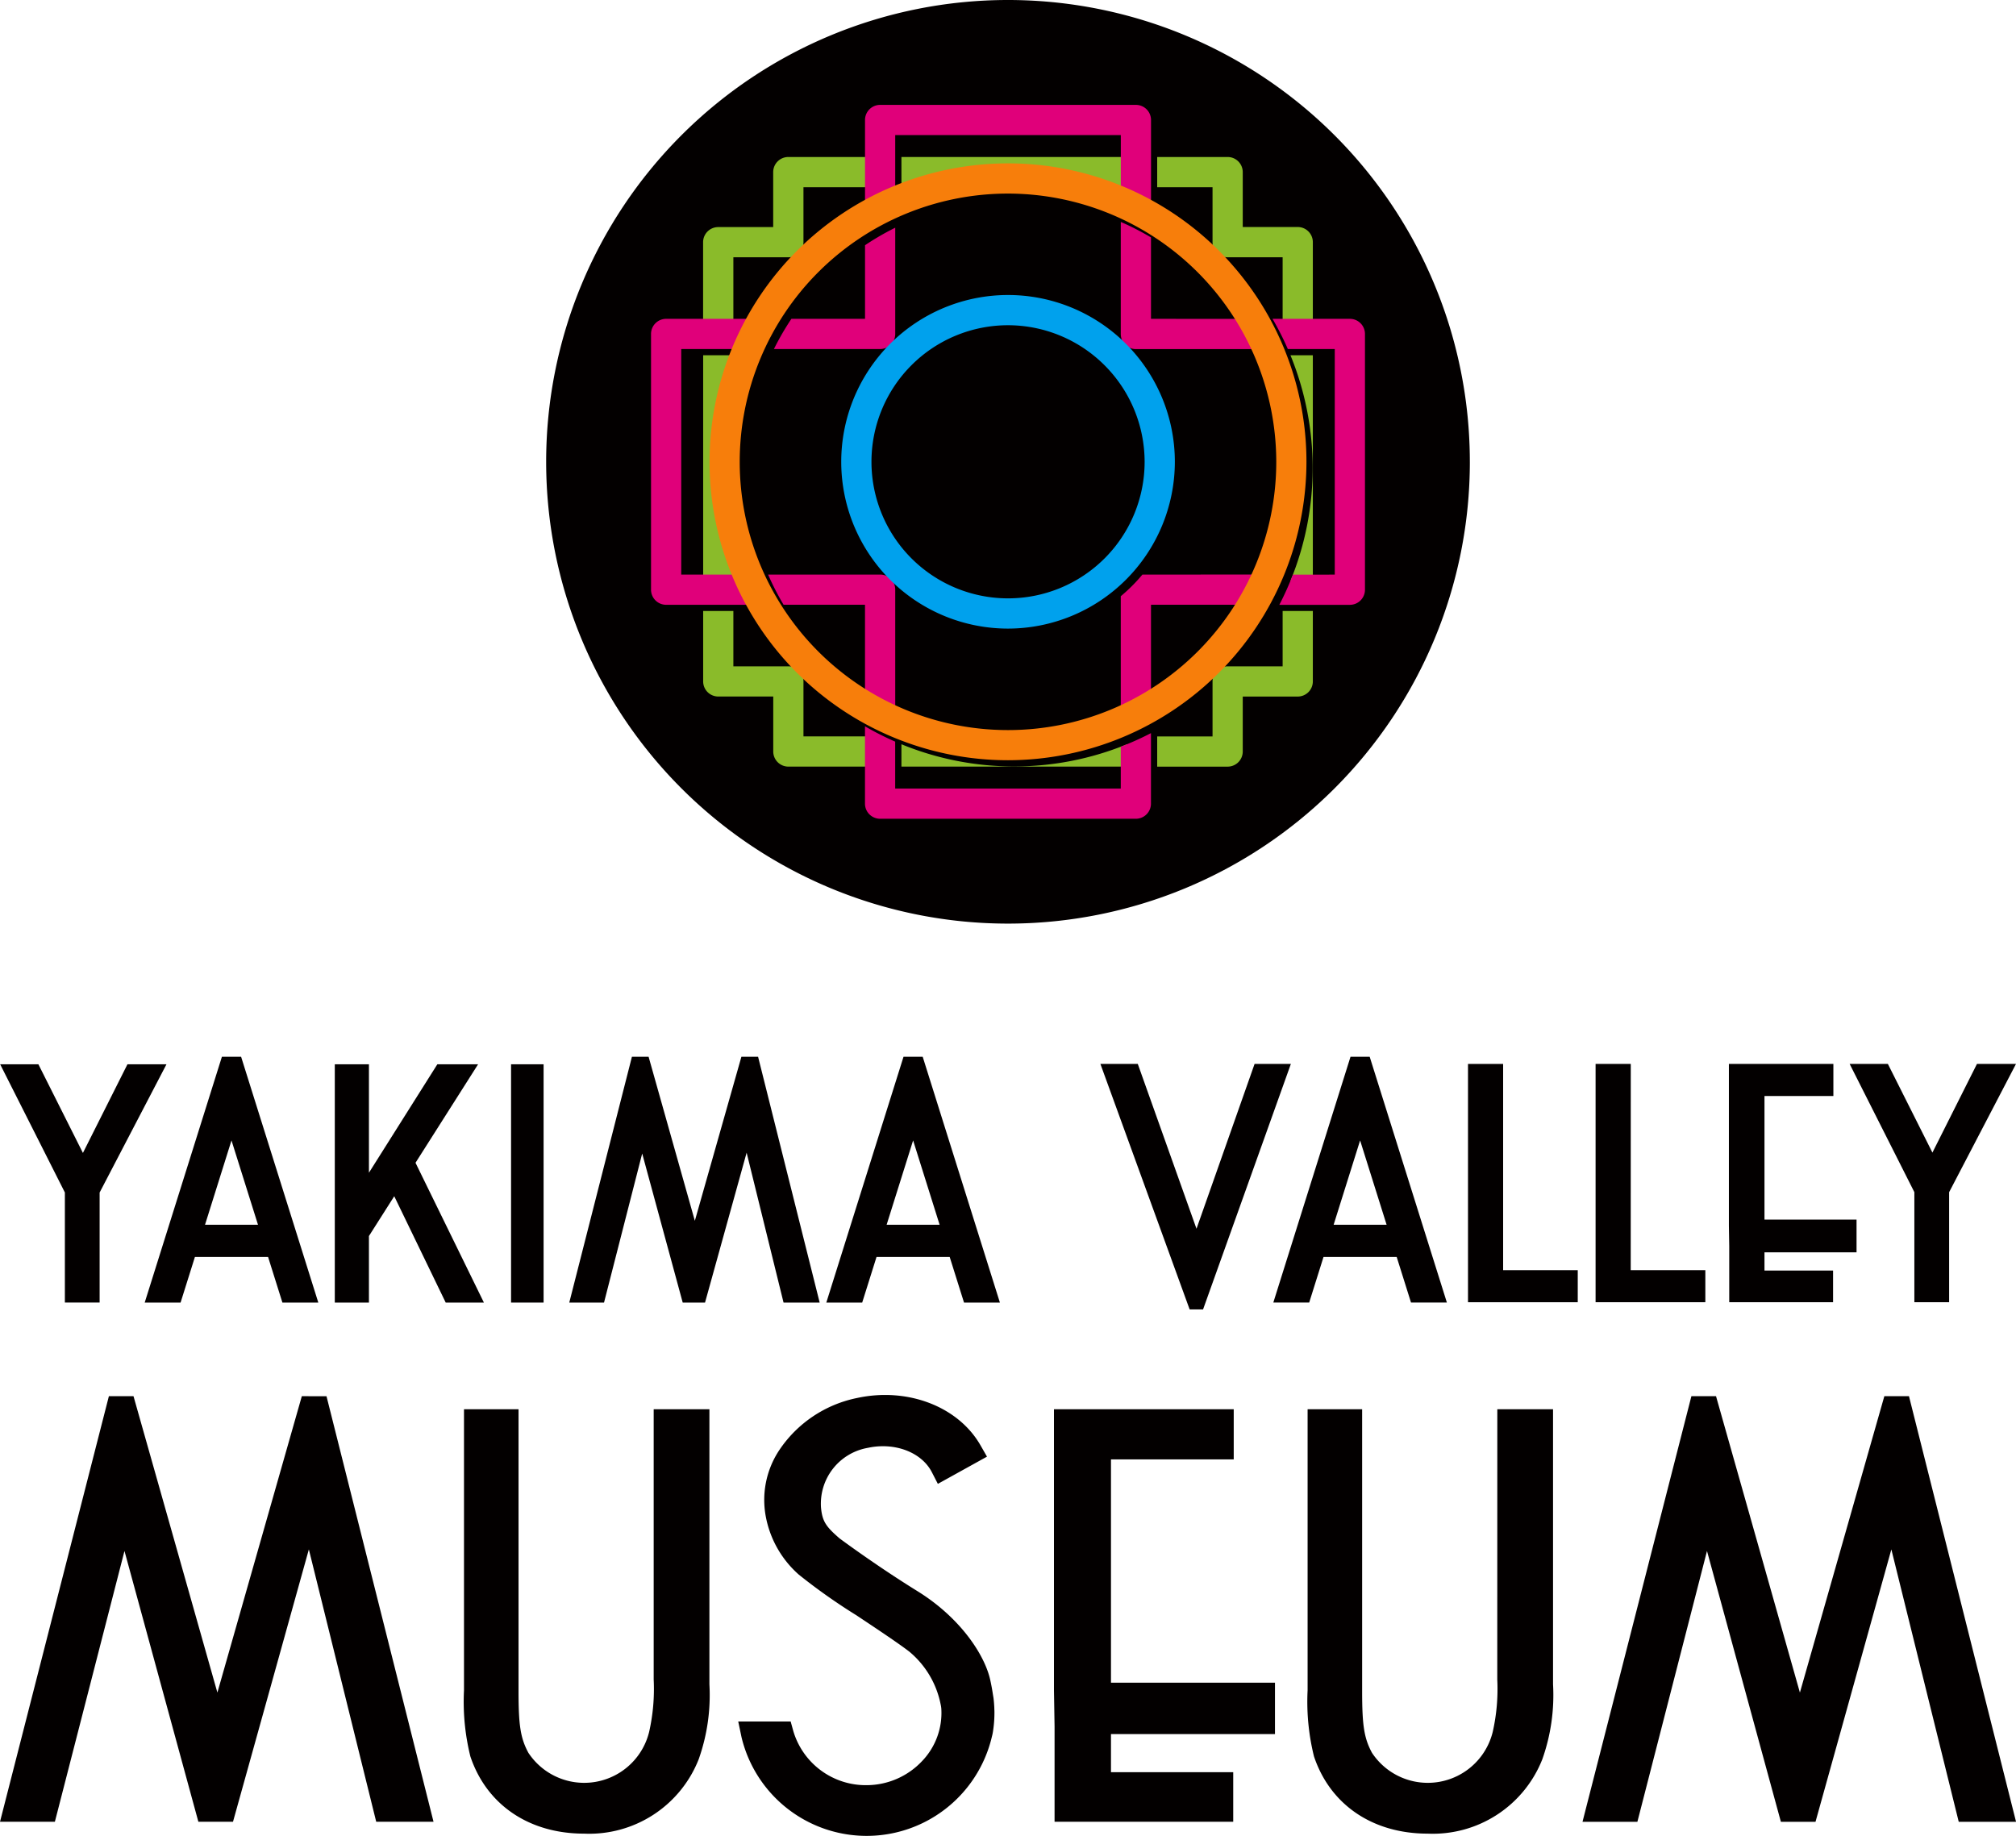
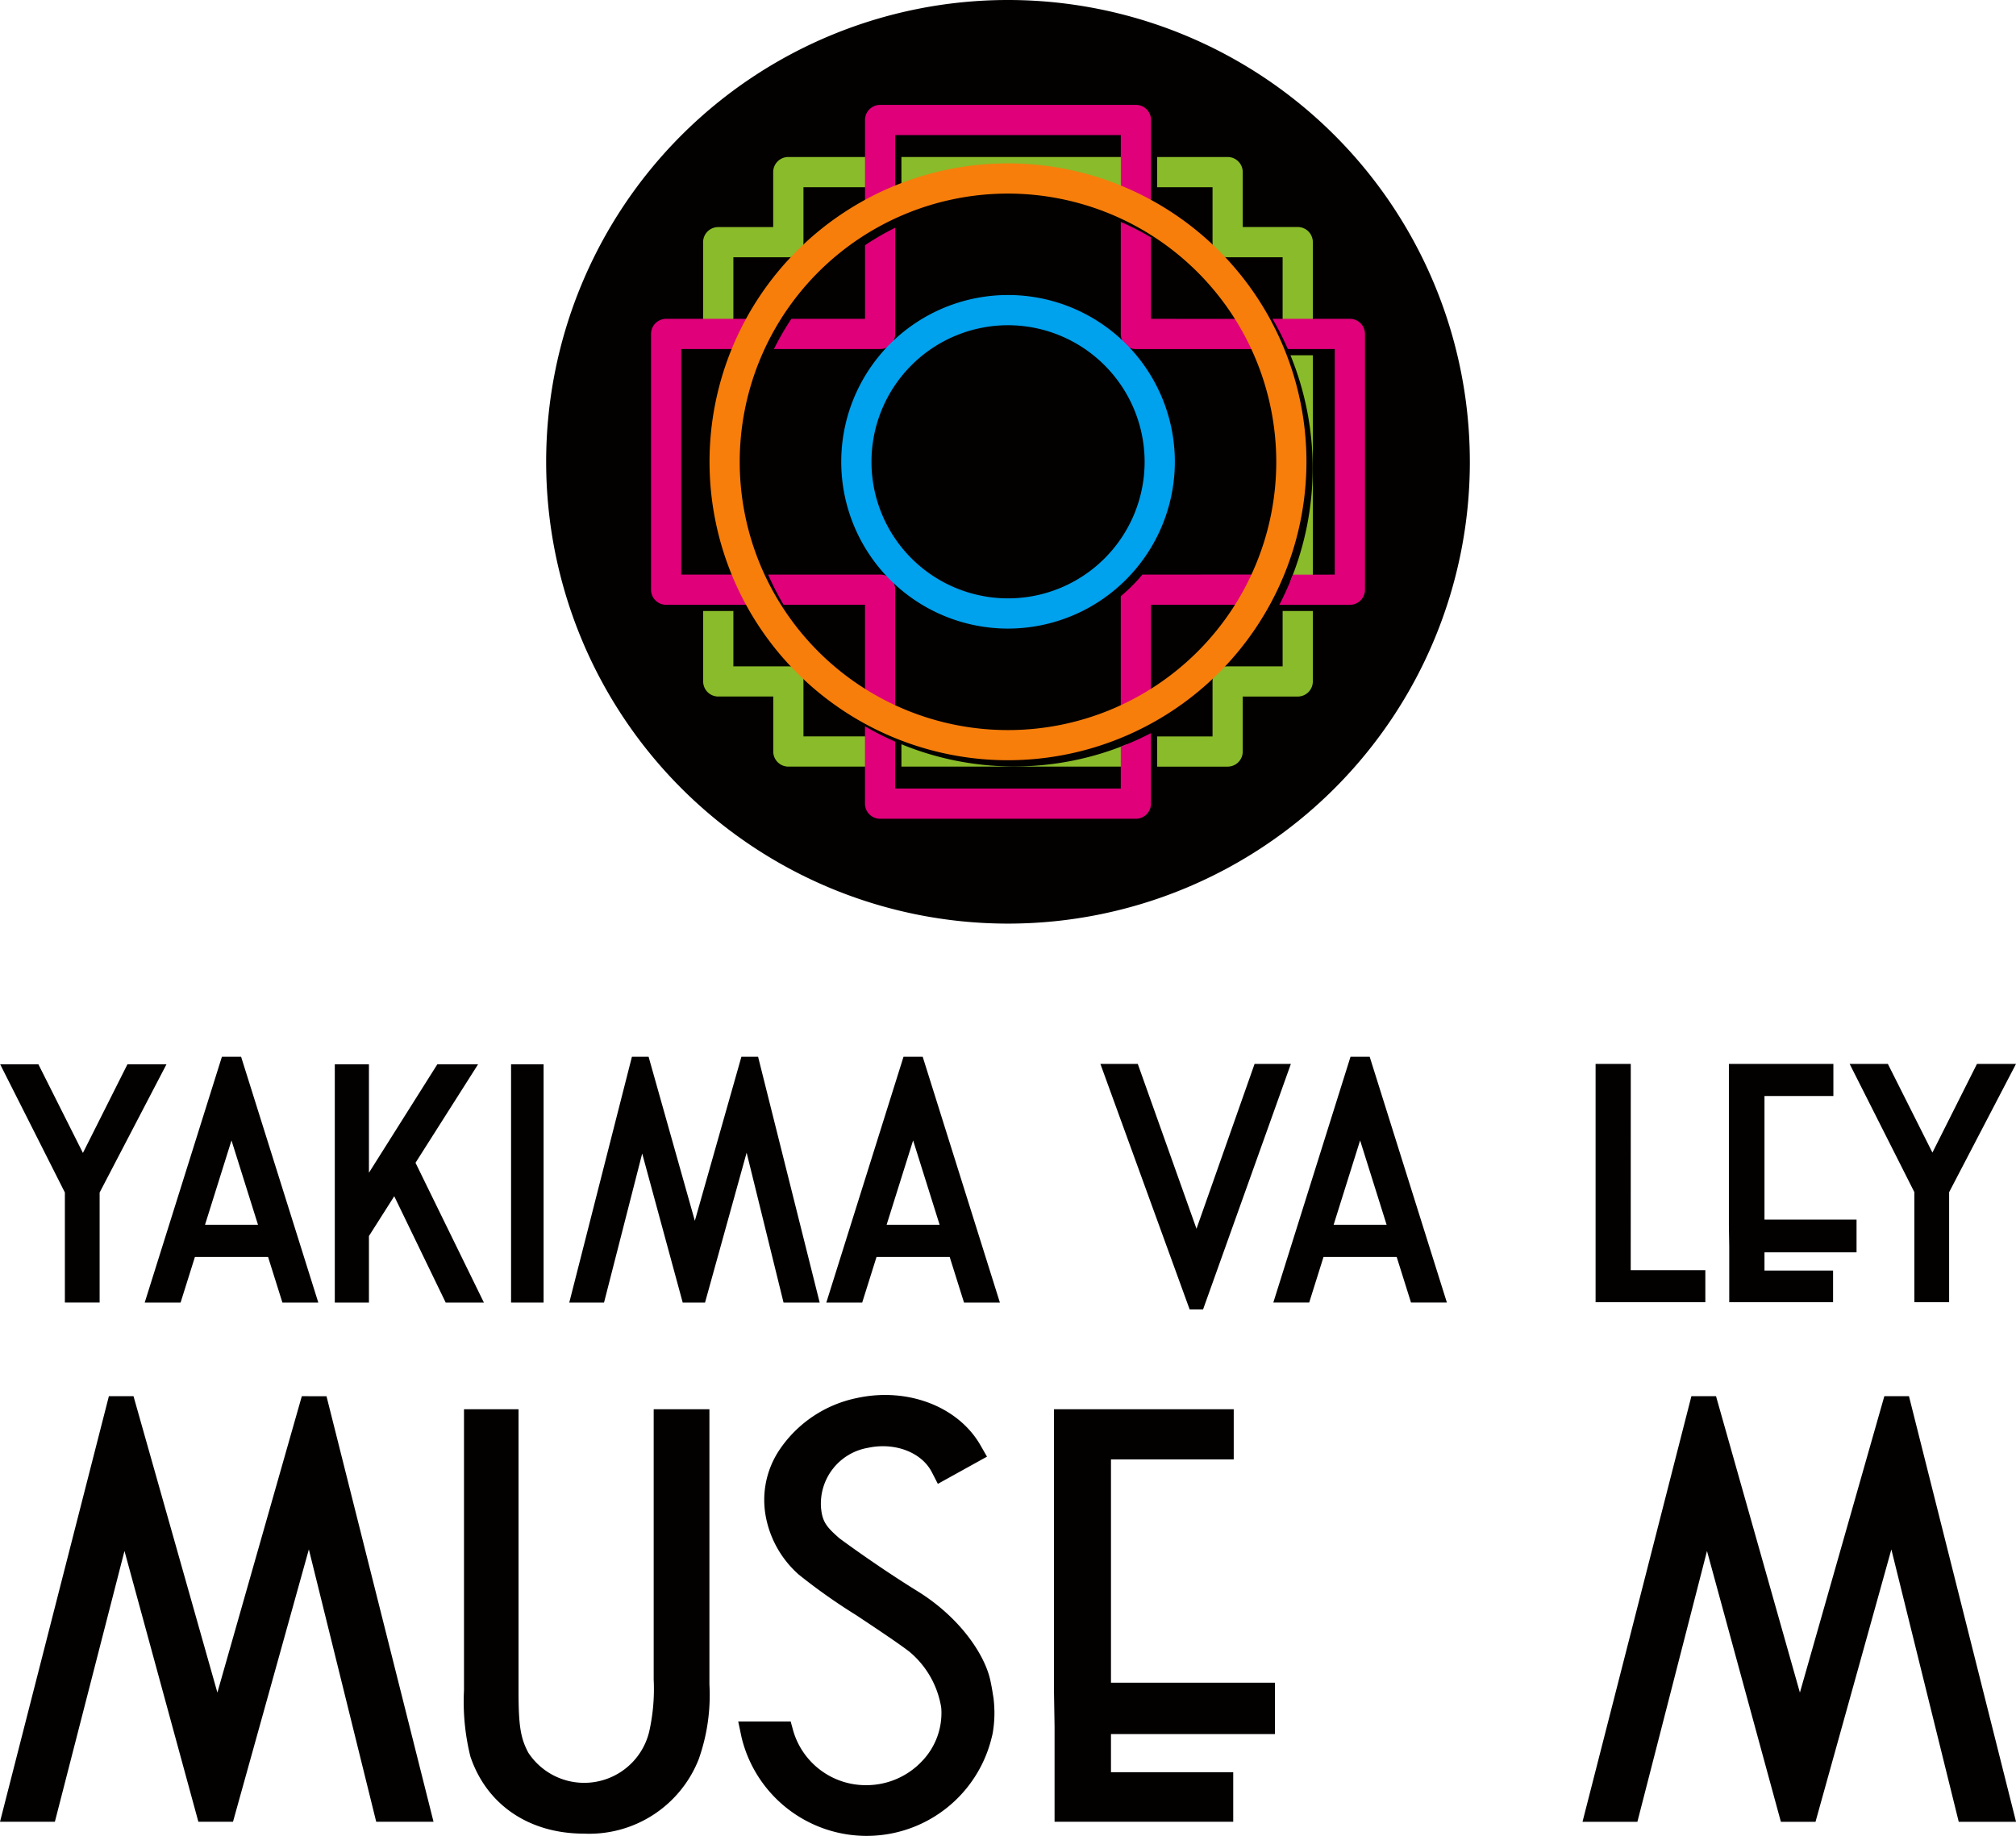
<svg xmlns="http://www.w3.org/2000/svg" id="Group_250" data-name="Group 250" width="165.323" height="150.566" viewBox="0 0 165.323 150.566">
  <defs>
    <clipPath id="clip-path">
      <rect id="Rectangle_458" data-name="Rectangle 458" width="165.323" height="150.566" fill="none" />
    </clipPath>
  </defs>
  <path id="Path_3107" data-name="Path 3107" d="M10.475,247.013l-3.652,7.271-3.652-7.271H.036l5.307,10.515v9.027h2.85v-9.024l5.483-10.519Z" transform="translate(-0.023 -159.728)" fill="#030000" />
  <rect id="Rectangle_455" data-name="Rectangle 455" width="2.668" height="19.543" transform="translate(41.91 87.285)" fill="#030000" />
  <path id="Path_3108" data-name="Path 3108" d="M89.441,247.013H86.1l-5.61,8.895v-8.895h-2.8v19.543h2.8V261.1l2.075-3.265,4.221,8.723h3.133l-5.61-11.467Z" transform="translate(-50.235 -159.728)" fill="#030000" />
  <path id="Path_3109" data-name="Path 3109" d="M39.915,245.264l-6.331,20.161h2.942l1.175-3.741h6l1.175,3.741H47.82l-6.331-20.161Zm2.959,13.778H38.53l2.171-6.916Z" transform="translate(-21.717 -158.597)" fill="#030000" />
  <path id="Path_3110" data-name="Path 3110" d="M198.1,245.264l-6.331,20.161h2.942l1.175-3.741h6l1.175,3.741h2.942l-6.331-20.161Zm2.959,13.777h-4.344l2.172-6.915Z" transform="translate(-124.006 -158.597)" fill="#030000" />
  <path id="Path_3111" data-name="Path 3111" d="M146.229,245.265l-3.818,13.454-3.793-13.454h-1.367l-5.138,20.16h2.85l3.13-12.225,3.323,12.225h1.83l3.411-12.294,3.028,12.294h2.962l-5.05-20.16Z" transform="translate(-85.43 -158.597)" fill="#030000" />
  <path id="Path_3112" data-name="Path 3112" d="M268.014,246.933l-4.763,13.517-4.814-13.517h-3.066l7.2,19.808.119.324h1.1l7.2-20.132Z" transform="translate(-165.132 -159.676)" fill="#030000" />
-   <path id="Path_3113" data-name="Path 3113" d="M343.563,246.933h-2.881v19.543h9v-2.628h-6.119Z" transform="translate(-220.298 -159.676)" fill="#030000" />
  <path id="Path_3114" data-name="Path 3114" d="M373.185,246.933H370.3v19.543h9v-2.628h-6.119Z" transform="translate(-239.453 -159.676)" fill="#030000" />
  <path id="Path_3115" data-name="Path 3115" d="M439.694,246.933l-3.652,7.271-3.652-7.271h-3.135l5.306,10.515v9.028h2.851v-9.024l5.483-10.519Z" transform="translate(-277.573 -159.676)" fill="#030000" />
  <path id="Path_3116" data-name="Path 3116" d="M301.832,245.265l-6.331,20.16h2.942l1.175-3.741h6l1.175,3.741h2.942l-6.331-20.16Zm2.959,13.777h-4.343l2.171-6.915Z" transform="translate(-191.082 -158.598)" fill="#030000" />
  <path id="Path_3117" data-name="Path 3117" d="M404.15,249.561H409.8v-2.628h-8.568V260.2l.028,1.689v4.588h8.515v-2.6H404.15v-1.494H411.7V259.7H404.15Z" transform="translate(-259.453 -159.676)" fill="#030000" />
  <g id="Group_249" data-name="Group 249">
    <g id="Group_248" data-name="Group 248" clip-path="url(#clip-path)">
      <path id="Path_3118" data-name="Path 3118" d="M123.236,349.243a15.958,15.958,0,0,1-.373,4.293,5.483,5.483,0,0,1-9.9,1.719c-.643-1.189-.81-2.224-.81-5.035V327.075H107.68v23.048a18.672,18.672,0,0,0,.522,5.424c1.327,3.966,4.811,6.334,9.32,6.334a9.645,9.645,0,0,0,9.405-6.1,15.751,15.751,0,0,0,.879-6.143V327.075h-4.57Z" transform="translate(-69.63 -211.499)" fill="#030000" />
-       <path id="Path_3119" data-name="Path 3119" d="M319.008,349.243a15.948,15.948,0,0,1-.373,4.293,5.483,5.483,0,0,1-9.9,1.719c-.643-1.189-.809-2.224-.809-5.035V327.075h-4.472v23.048a18.651,18.651,0,0,0,.523,5.424c1.327,3.966,4.811,6.334,9.32,6.334a9.647,9.647,0,0,0,9.405-6.1,15.755,15.755,0,0,0,.879-6.143V327.075h-4.57Z" transform="translate(-196.223 -211.499)" fill="#030000" />
      <path id="Path_3120" data-name="Path 3120" d="M24.751,324.047l-6.924,24.307-6.879-24.307H8.929L0,358.951H4.5l5.708-22.21,6.06,22.21h2.839l6.221-22.339,5.524,22.339h4.7l-8.777-34.9Z" transform="translate(0 -209.541)" fill="#030000" />
      <path id="Path_3121" data-name="Path 3121" d="M394.091,324.3l-.063-.252h-2.021l-6.924,24.307-6.81-24.065-.068-.242h-2.02l-8.823,34.489-.106.415h4.5l5.708-22.21,6.059,22.21h2.84l6.22-22.338,5.525,22.338h4.7Z" transform="translate(-237.481 -209.541)" fill="#030000" />
      <path id="Path_3122" data-name="Path 3122" d="M192.323,349.376v0c-.014-.278-.034-.516-.064-.763l-.054-.328c-.051-.342-.116-.7-.2-1.089-.434-2.082-2.451-5.161-5.98-7.345-3.022-1.871-5.657-3.788-6.39-4.328-1.1-.957-1.411-1.377-1.521-2.511a4.648,4.648,0,0,1,3.838-4.916c2.2-.478,4.4.356,5.243,1.982l.5.971,4.029-2.232-.531-.928c-1.825-3.19-5.994-4.784-10.142-3.878a10.081,10.081,0,0,0-6.361,4.273,7.379,7.379,0,0,0-1.078,5.583,8.409,8.409,0,0,0,2.682,4.627,48.1,48.1,0,0,0,4.719,3.332c1.683,1.12,3.423,2.277,4.332,2.975a7.512,7.512,0,0,1,2.572,4.3,2.658,2.658,0,0,1,.06.362,5.693,5.693,0,0,1-1.573,4.32,6.261,6.261,0,0,1-4.547,1.977,6.194,6.194,0,0,1-6.017-4.443l-.215-.777h-4.3l.267,1.274a10.551,10.551,0,0,0,20.542-.062,3.41,3.41,0,0,0,.077-.364,9.965,9.965,0,0,0,.124-1.6c0-.08,0-.159-.007-.233Z" transform="translate(-110.786 -209.353)" fill="#030000" />
      <path id="Path_3123" data-name="Path 3123" d="M249.275,331.187h10.067v-4.114H244.6v23.054l.049,2.972v7.809H259.3v-4.065H249.275v-3.129h13.449V349.5H249.275Z" transform="translate(-158.169 -211.498)" fill="#030000" />
      <path id="Path_3124" data-name="Path 3124" d="M202.495,37.874A37.874,37.874,0,1,1,164.62,0a37.874,37.874,0,0,1,37.874,37.874" transform="translate(-81.959)" fill="#030000" />
      <rect id="Rectangle_456" data-name="Rectangle 456" width="18.497" height="2.477" transform="translate(73.922 12.876)" fill="#8abb2a" />
-       <rect id="Rectangle_457" data-name="Rectangle 457" width="2.477" height="18.496" transform="translate(57.663 29.135)" fill="#8abb2a" />
      <path id="Path_3125" data-name="Path 3125" d="M268.552,38.916h4.539v4.509a1.238,1.238,0,0,0,1.239,1.239h4.509V50.22h2.477v-6.8a1.239,1.239,0,0,0-1.239-1.239h-4.509V37.678a1.239,1.239,0,0,0-1.239-1.239h-5.777Z" transform="translate(-173.656 -23.563)" fill="#8abb2a" />
      <path id="Path_3126" data-name="Path 3126" d="M278.839,141.806v4.539H274.33a1.239,1.239,0,0,0-1.239,1.239v4.509h-4.539v2.478h5.777a1.239,1.239,0,0,0,1.239-1.239v-4.509h4.509a1.239,1.239,0,0,0,1.239-1.239v-5.777Z" transform="translate(-173.656 -91.697)" fill="#8abb2a" />
      <path id="Path_3127" data-name="Path 3127" d="M165.661,50.22V44.664h4.509a1.238,1.238,0,0,0,1.239-1.239V38.916h5.557V36.439h-6.8a1.239,1.239,0,0,0-1.239,1.239v4.509h-4.509a1.239,1.239,0,0,0-1.239,1.239v6.8Z" transform="translate(-105.521 -23.563)" fill="#8abb2a" />
      <path id="Path_3128" data-name="Path 3128" d="M176.966,152.092h-5.557v-4.509a1.239,1.239,0,0,0-1.239-1.239h-4.509v-4.539h-2.477v5.777a1.239,1.239,0,0,0,1.239,1.239h4.509v4.509a1.239,1.239,0,0,0,1.239,1.239h6.8Z" transform="translate(-105.521 -91.697)" fill="#8abb2a" />
      <path id="Path_3129" data-name="Path 3129" d="M299.481,82.45a24.405,24.405,0,0,1,0,18.5h1.835V82.45Z" transform="translate(-193.656 -53.315)" fill="#8abb2a" />
      <path id="Path_3130" data-name="Path 3130" d="M218.445,174.555a24.338,24.338,0,0,1-9.248-1.82v1.834h18.5v-1.835a24.335,24.335,0,0,1-9.249,1.82" transform="translate(-135.275 -111.697)" fill="#8abb2a" />
      <path id="Path_3131" data-name="Path 3131" d="M262.578,59.456V52.779a21.887,21.887,0,0,0-2.477-1.27V60.7a1.239,1.239,0,0,0,1.239,1.239h9.729a22.028,22.028,0,0,0-1.436-2.477Z" transform="translate(-168.191 -33.308)" fill="#e0007a" />
      <path id="Path_3132" data-name="Path 3132" d="M188.308,62.8a1.238,1.238,0,0,0,1.239-1.239V52.85a21.968,21.968,0,0,0-2.477,1.436v6.037h-6.038A22.062,22.062,0,0,0,179.6,62.8Z" transform="translate(-116.133 -34.175)" fill="#e0007a" />
      <path id="Path_3133" data-name="Path 3133" d="M188.679,144.323v-9.73a1.239,1.239,0,0,0-1.239-1.239h-9.187a21.949,21.949,0,0,0,1.27,2.477H186.2v7.055a22.063,22.063,0,0,0,2.477,1.436" transform="translate(-115.265 -86.232)" fill="#e0007a" />
      <path id="Path_3134" data-name="Path 3134" d="M158.012,94.974h-4.45v-18.5h4.865A24.378,24.378,0,0,1,159.684,74h-7.36a1.238,1.238,0,0,0-1.239,1.239V96.213a1.239,1.239,0,0,0,1.239,1.239h6.8a24.361,24.361,0,0,1-1.114-2.478" transform="translate(-97.697 -47.851)" fill="#e0007a" />
      <path id="Path_3135" data-name="Path 3135" d="M301.661,74h-6.343a24.358,24.358,0,0,1,1.256,2.477h3.848v18.5H296.99a24.367,24.367,0,0,1-1.114,2.478h5.784a1.239,1.239,0,0,0,1.239-1.239V75.239A1.238,1.238,0,0,0,301.661,74" transform="translate(-190.964 -47.851)" fill="#e0007a" />
      <path id="Path_3136" data-name="Path 3136" d="M221.72,170.245v3.432h-18.5v-3.847a24.371,24.371,0,0,1-2.477-1.256v6.342a1.239,1.239,0,0,0,1.239,1.239h20.974a1.239,1.239,0,0,0,1.239-1.239v-5.784a24.35,24.35,0,0,1-2.477,1.114" transform="translate(-129.81 -109.006)" fill="#e0007a" />
      <path id="Path_3137" data-name="Path 3137" d="M203.223,31.682V26.816h18.5v4.45A24.39,24.39,0,0,1,224.2,32.38v-6.8a1.239,1.239,0,0,0-1.239-1.239H201.985a1.239,1.239,0,0,0-1.239,1.239v7.36a24.376,24.376,0,0,1,2.477-1.256" transform="translate(-129.81 -15.739)" fill="#e0007a" />
      <path id="Path_3138" data-name="Path 3138" d="M261.875,133.355a13.8,13.8,0,0,1-1.774,1.774V144.8a21.889,21.889,0,0,0,2.477-1.27v-7.7h7.7a21.954,21.954,0,0,0,1.27-2.478Z" transform="translate(-168.191 -86.232)" fill="#e0007a" />
      <path id="Path_3139" data-name="Path 3139" d="M189.14,86.869a24.475,24.475,0,1,1,24.475-24.475A24.5,24.5,0,0,1,189.14,86.869m0-46.473a22,22,0,1,0,22,22,22.023,22.023,0,0,0-22-22" transform="translate(-106.479 -24.52)" fill="#f77e0b" />
      <path id="Path_3140" data-name="Path 3140" d="M208.9,95.83a13.679,13.679,0,1,1,13.679-13.679A13.694,13.694,0,0,1,208.9,95.83m0-24.88a11.2,11.2,0,1,0,11.2,11.2,11.214,11.214,0,0,0-11.2-11.2" transform="translate(-126.235 -44.277)" fill="#00a1ed" />
    </g>
  </g>
</svg>